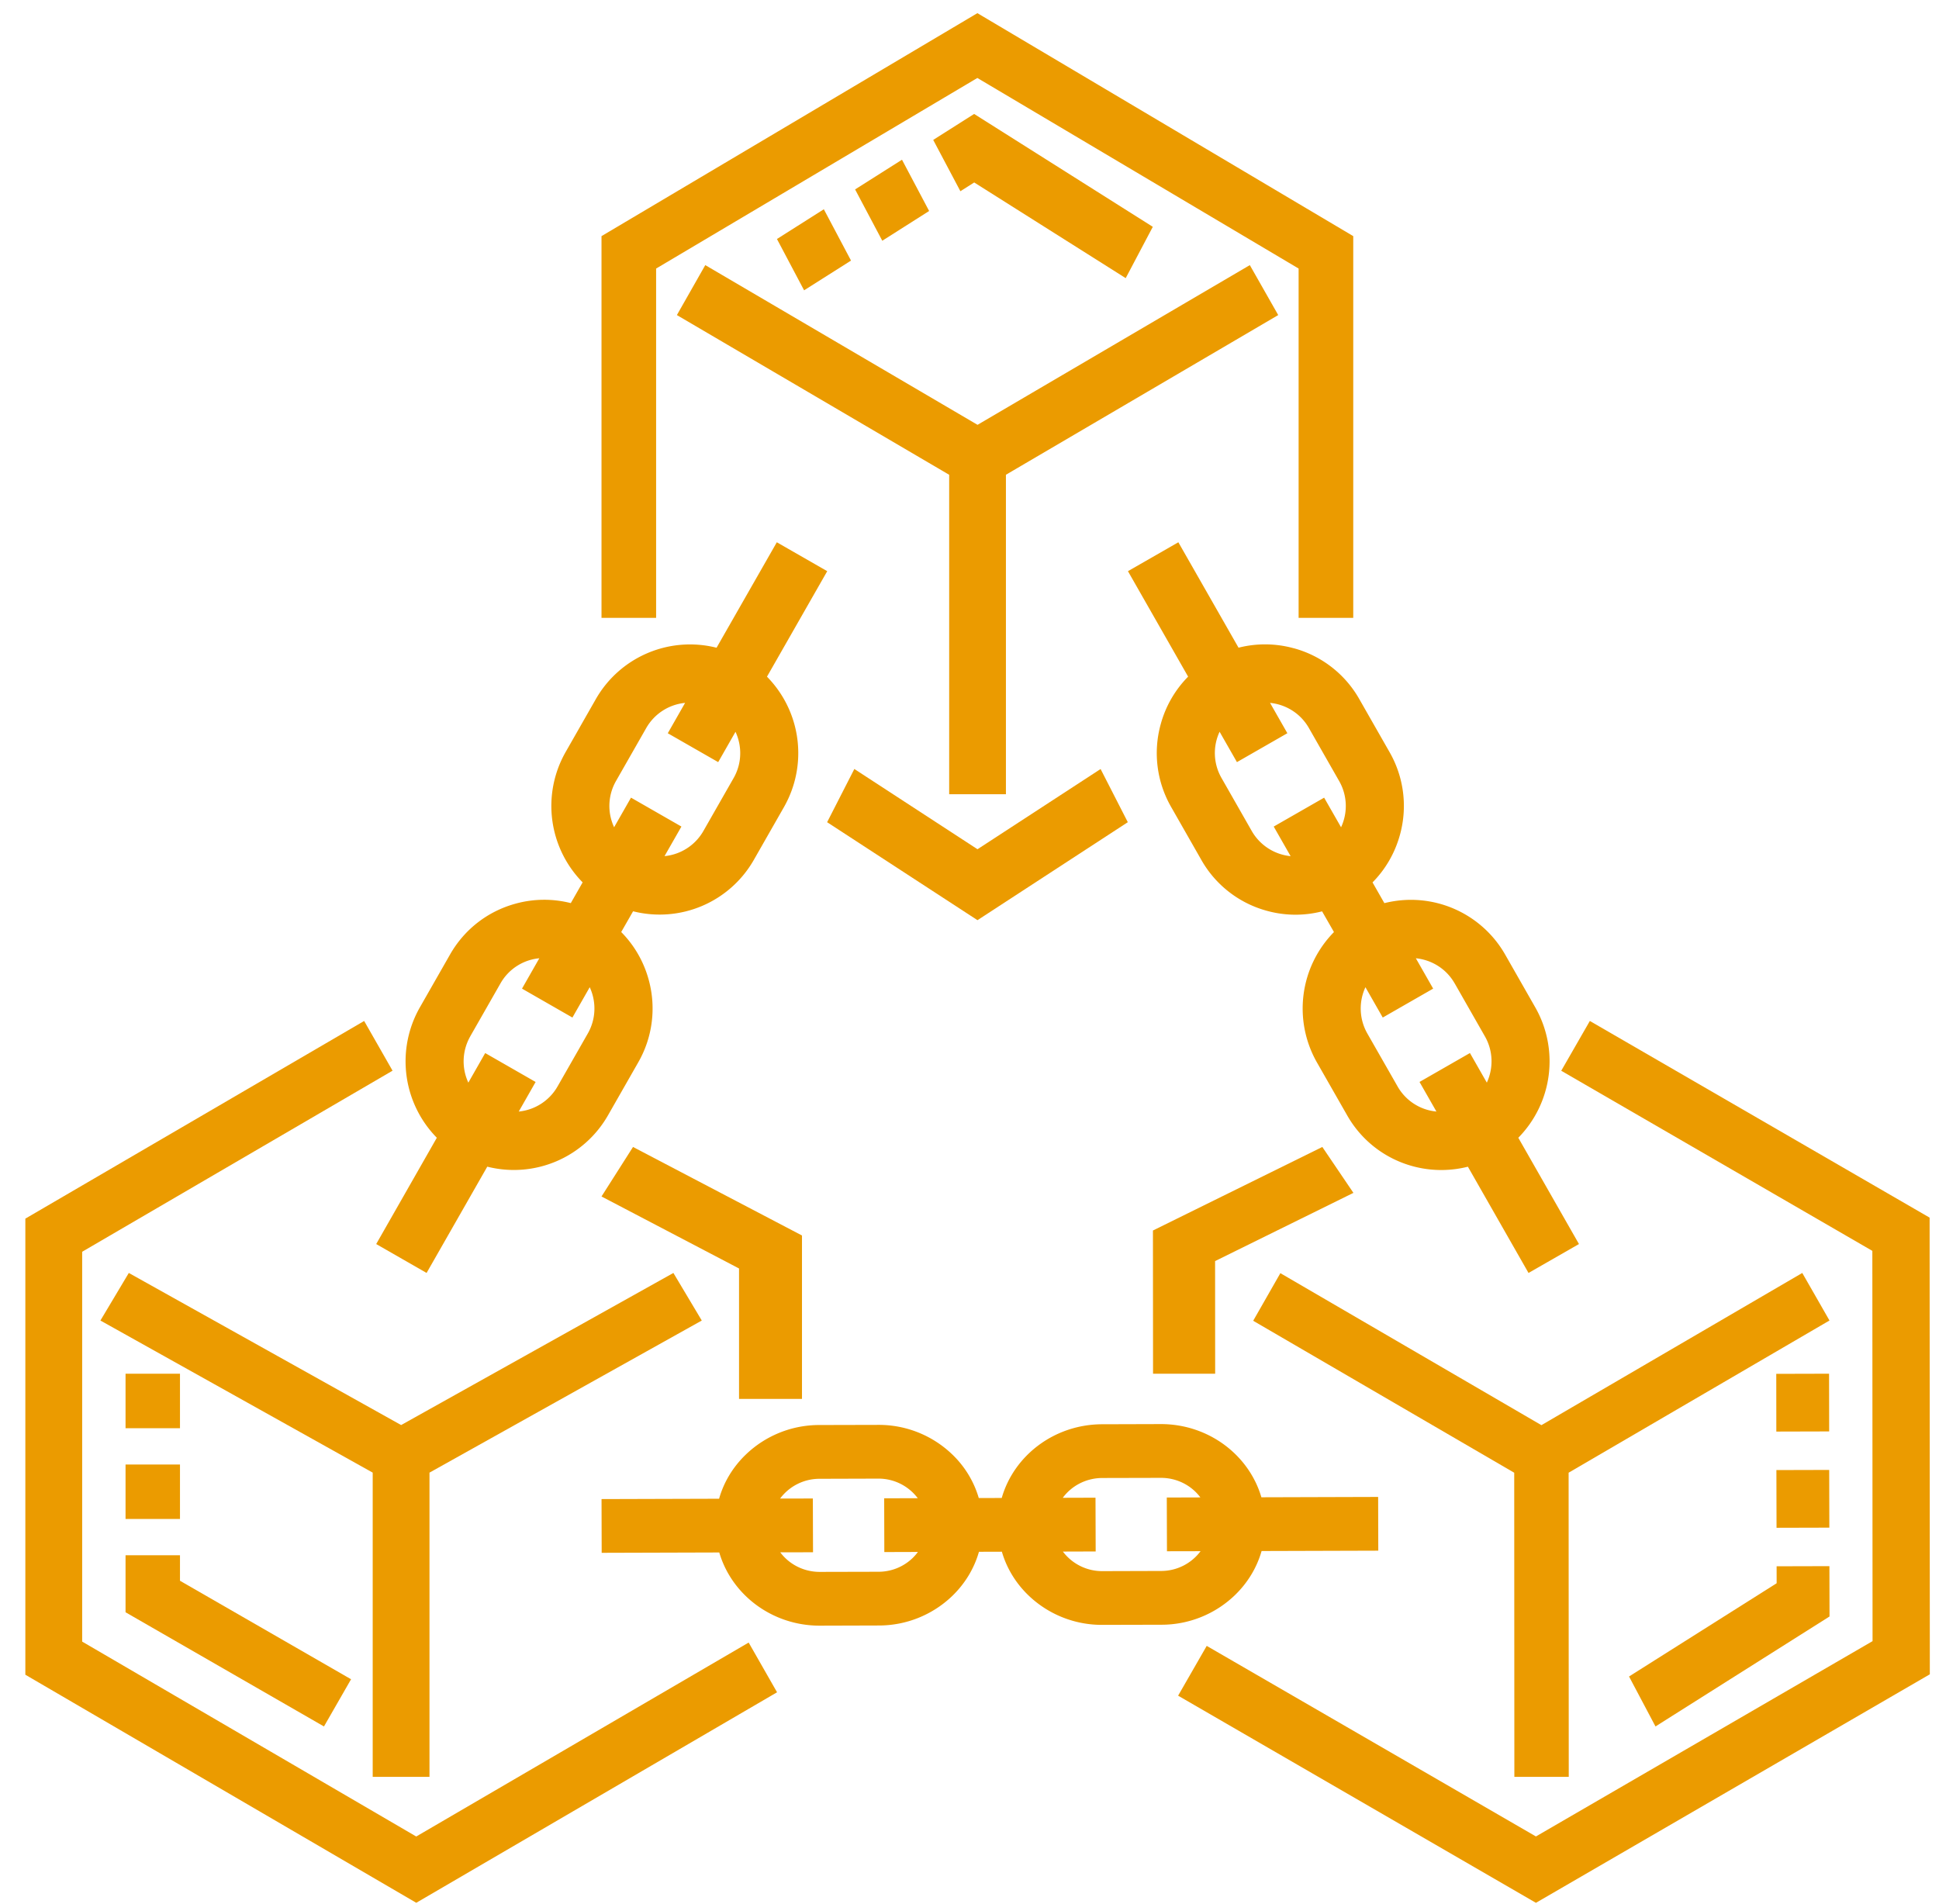
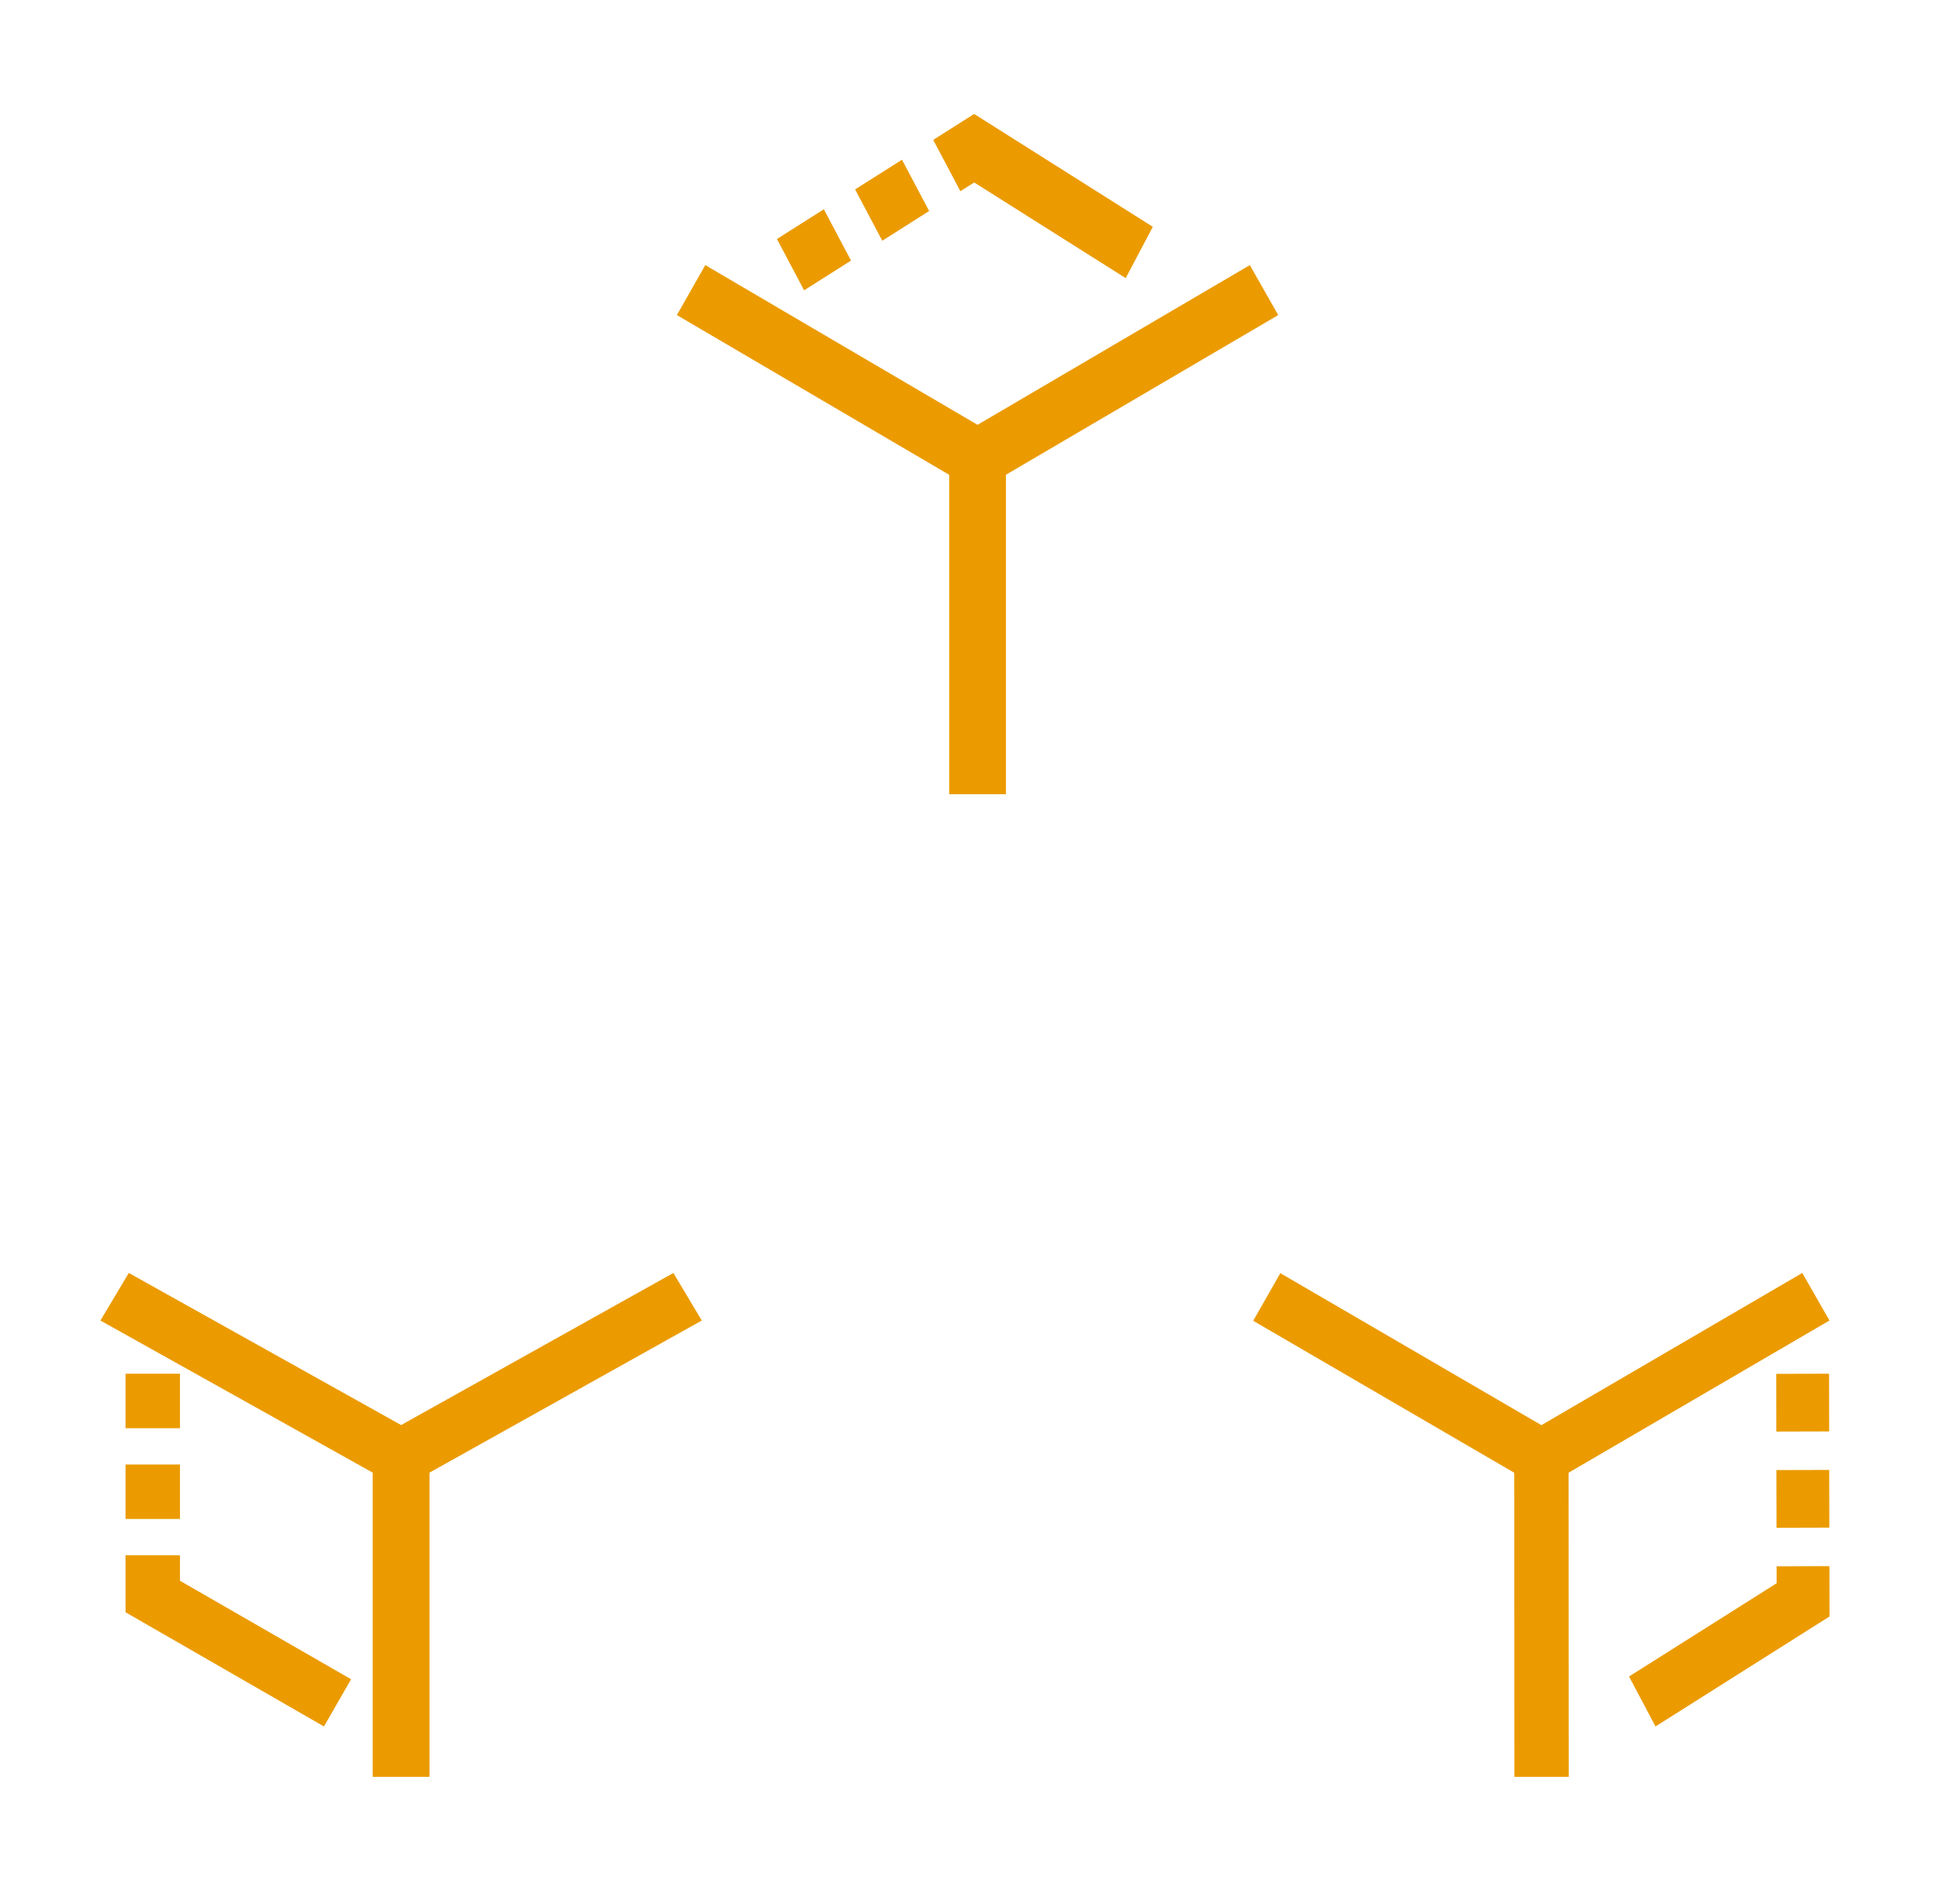
<svg xmlns="http://www.w3.org/2000/svg" width="56" height="55" fill="none">
-   <path d="M37.363 18.723a3.107 3.107 0 0 0-1.593-.016l-1.738-3.045-1.456.835 1.738 3.046a3.12 3.12 0 0 0-.794 1.383 3.123 3.123 0 0 0 .304 2.382l.872 1.529a3.113 3.113 0 0 0 1.895 1.47 3.094 3.094 0 0 0 1.592.015l.343.598a3.149 3.149 0 0 0-.492 3.765l.873 1.528a3.111 3.111 0 0 0 1.895 1.47 3.13 3.13 0 0 0 1.592.014l1.751 3.069 1.457-.835-1.752-3.07a3.148 3.148 0 0 0 .491-3.764l-.872-1.529a3.133 3.133 0 0 0-3.487-1.483l-.342-.599c.376-.38.65-.853.794-1.383a3.123 3.123 0 0 0-.304-2.383l-.872-1.528a3.11 3.11 0 0 0-1.895-1.47Zm4.65 9.68.872 1.529c.243.425.247.923.056 1.337l-.488-.855-1.456.835.488.855a1.444 1.444 0 0 1-1.122-.726l-.873-1.528a1.459 1.459 0 0 1-.055-1.337l.5.876 1.456-.835-.5-.877c.453.045.879.301 1.121.726Zm-3.77-5.365-1.457.835.488.855a1.458 1.458 0 0 1-1.122-.726l-.872-1.529a1.448 1.448 0 0 1-.057-1.338l.501.877 1.456-.835-.5-.876c.453.044.879.3 1.122.726l.872 1.528a1.449 1.449 0 0 1 .057 1.338l-.489-.855ZM12.32 36.766l1.753-3.07a3.13 3.13 0 0 0 3.487-1.484l.872-1.527a3.125 3.125 0 0 0 .304-2.383 3.123 3.123 0 0 0-.795-1.383l.343-.599a3.132 3.132 0 0 0 3.487-1.484l.872-1.528a3.148 3.148 0 0 0-.492-3.764l1.74-3.047-1.456-.835-1.74 3.046a3.133 3.133 0 0 0-3.487 1.484l-.872 1.528a3.148 3.148 0 0 0 .491 3.765l-.342.599a3.107 3.107 0 0 0-1.592.015c-.807.22-1.48.742-1.895 1.469l-.873 1.529a3.15 3.15 0 0 0 .491 3.764l-1.751 3.07 1.456.835Zm5.331-13.105a1.45 1.45 0 0 1 .141-1.106l.872-1.528a1.453 1.453 0 0 1 1.122-.726l-.5.877 1.456.834.5-.876c.192.414.188.912-.055 1.337l-.873 1.529a1.452 1.452 0 0 1-1.122.725l.488-.854-1.456-.835-.488.855a1.465 1.465 0 0 1-.085-.232Zm-4.07 6.271.873-1.529a1.443 1.443 0 0 1 1.122-.726l-.5.877 1.456.835.5-.876c.191.413.187.911-.056 1.337l-.873 1.528a1.452 1.452 0 0 1-1.121.726l.487-.854-1.456-.835-.487.854a1.457 1.457 0 0 1 .056-1.337ZM36.436 44.797l3.37-.01-.004-1.552-3.372.01c-.356-1.219-1.523-2.114-2.901-2.114h-.009l-1.691.005c-1.382.004-2.548.906-2.898 2.129l-.663.002a2.854 2.854 0 0 0-.777-1.27 3.056 3.056 0 0 0-2.125-.843h-.009l-1.691.004a3.055 3.055 0 0 0-2.128.855c-.373.36-.635.797-.77 1.274l-3.395.01.004 1.552 3.396-.01c.357 1.22 1.524 2.114 2.902 2.114h.008l1.692-.005a3.056 3.056 0 0 0 2.128-.854c.372-.36.634-.798.77-1.275l.662-.002c.138.476.403.913.777 1.27a3.056 3.056 0 0 0 2.125.843h.01l1.69-.004a3.056 3.056 0 0 0 2.129-.855c.372-.36.634-.797.77-1.274Zm-10.078.202a1.418 1.418 0 0 1-.988.397l-1.691.004h-.004c-.469 0-.885-.223-1.14-.565l.946-.002-.005-1.553-.946.002a1.417 1.417 0 0 1 1.14-.571l1.692-.005h.004a1.418 1.418 0 0 1 1.14.566l-.97.002.004 1.553.97-.003c-.045.062-.096.12-.152.175Zm7.175.374-1.692.005h-.004a1.419 1.419 0 0 1-1.14-.565l.947-.003-.005-1.553-.945.003c.252-.344.669-.57 1.14-.572l1.69-.004h.005c.469 0 .885.223 1.139.565l-.97.003.005 1.552.97-.002a1.418 1.418 0 0 1-1.14.571Z" fill="#EB9B00" />
  <path d="M29.052 22.938v-9.226L36.916 9.1l-.82-1.443-7.864 4.613-7.863-4.613-.82 1.443 7.864 4.613v9.226h1.64ZM52.051 36.766l-7.534 4.396-7.539-4.39-.785 1.375 7.539 4.389.004 8.784h1.571l-.004-8.785 7.534-4.396-.786-1.373ZM12.404 51.32v-8.787l7.864-4.393-.82-1.374-7.863 4.393-7.865-4.393-.82 1.374 7.864 4.393v8.787h1.64Z" fill="#EB9B00" />
-   <path d="m18.95 7.756 9.277-5.504 9.278 5.504v10.09h1.578V6.82L28.228.38 17.372 6.82v11.025h1.577V7.756ZM28.23 26.577l4.342-2.83-.786-1.536-3.555 2.317-3.557-2.318-.786 1.537 4.343 2.83ZM12.022 53.043l-9.649-5.63V36.154l8.964-5.23-.82-1.436-9.785 5.709V48.37l11.29 6.587 10.42-6.08-.82-1.436-9.6 5.601ZM23.162 40.404v-4.72l-4.88-2.557-.91 1.43 3.972 2.08v3.767h1.818ZM55.729 35.168l-9.813-5.68-.826 1.438 8.985 5.202.006 11.272-9.722 5.641-9.508-5.504-.826 1.438 10.334 5.983 11.376-6.6-.006-13.19ZM38.19 33.127l-4.892 2.413.003 4.136h1.794l-.002-3.253 3.995-1.97-.898-1.326Z" fill="#EB9B00" />
  <path d="m23.223 8.385-.784-1.482 1.354-.859.785 1.482-1.355.859Zm9.288-.352L28.136 5.27l-.399.253-.785-1.482 1.182-.75 5.16 3.26-.783 1.483Zm-7.03-1.08-.785-1.482 1.354-.858.784 1.481-1.354.86ZM47.812 49.864l-.764-1.443 4.263-2.693-.001-.49 1.525-.004.003 1.454-5.026 3.176Zm3.496-5.738-.004-1.667 1.525-.004.004 1.667-1.525.004Zm-.006-2.779L51.3 39.68l1.525-.004.003 1.667-1.525.004ZM9.356 49.864l-5.73-3.298V44.92h1.572v.736l4.941 2.845-.783 1.364Zm-5.73-5.992v-1.574h1.572v1.573H3.626Zm1.572-2.622H3.626v-1.574h1.572v1.574Z" fill="#EB9B00" />
</svg>